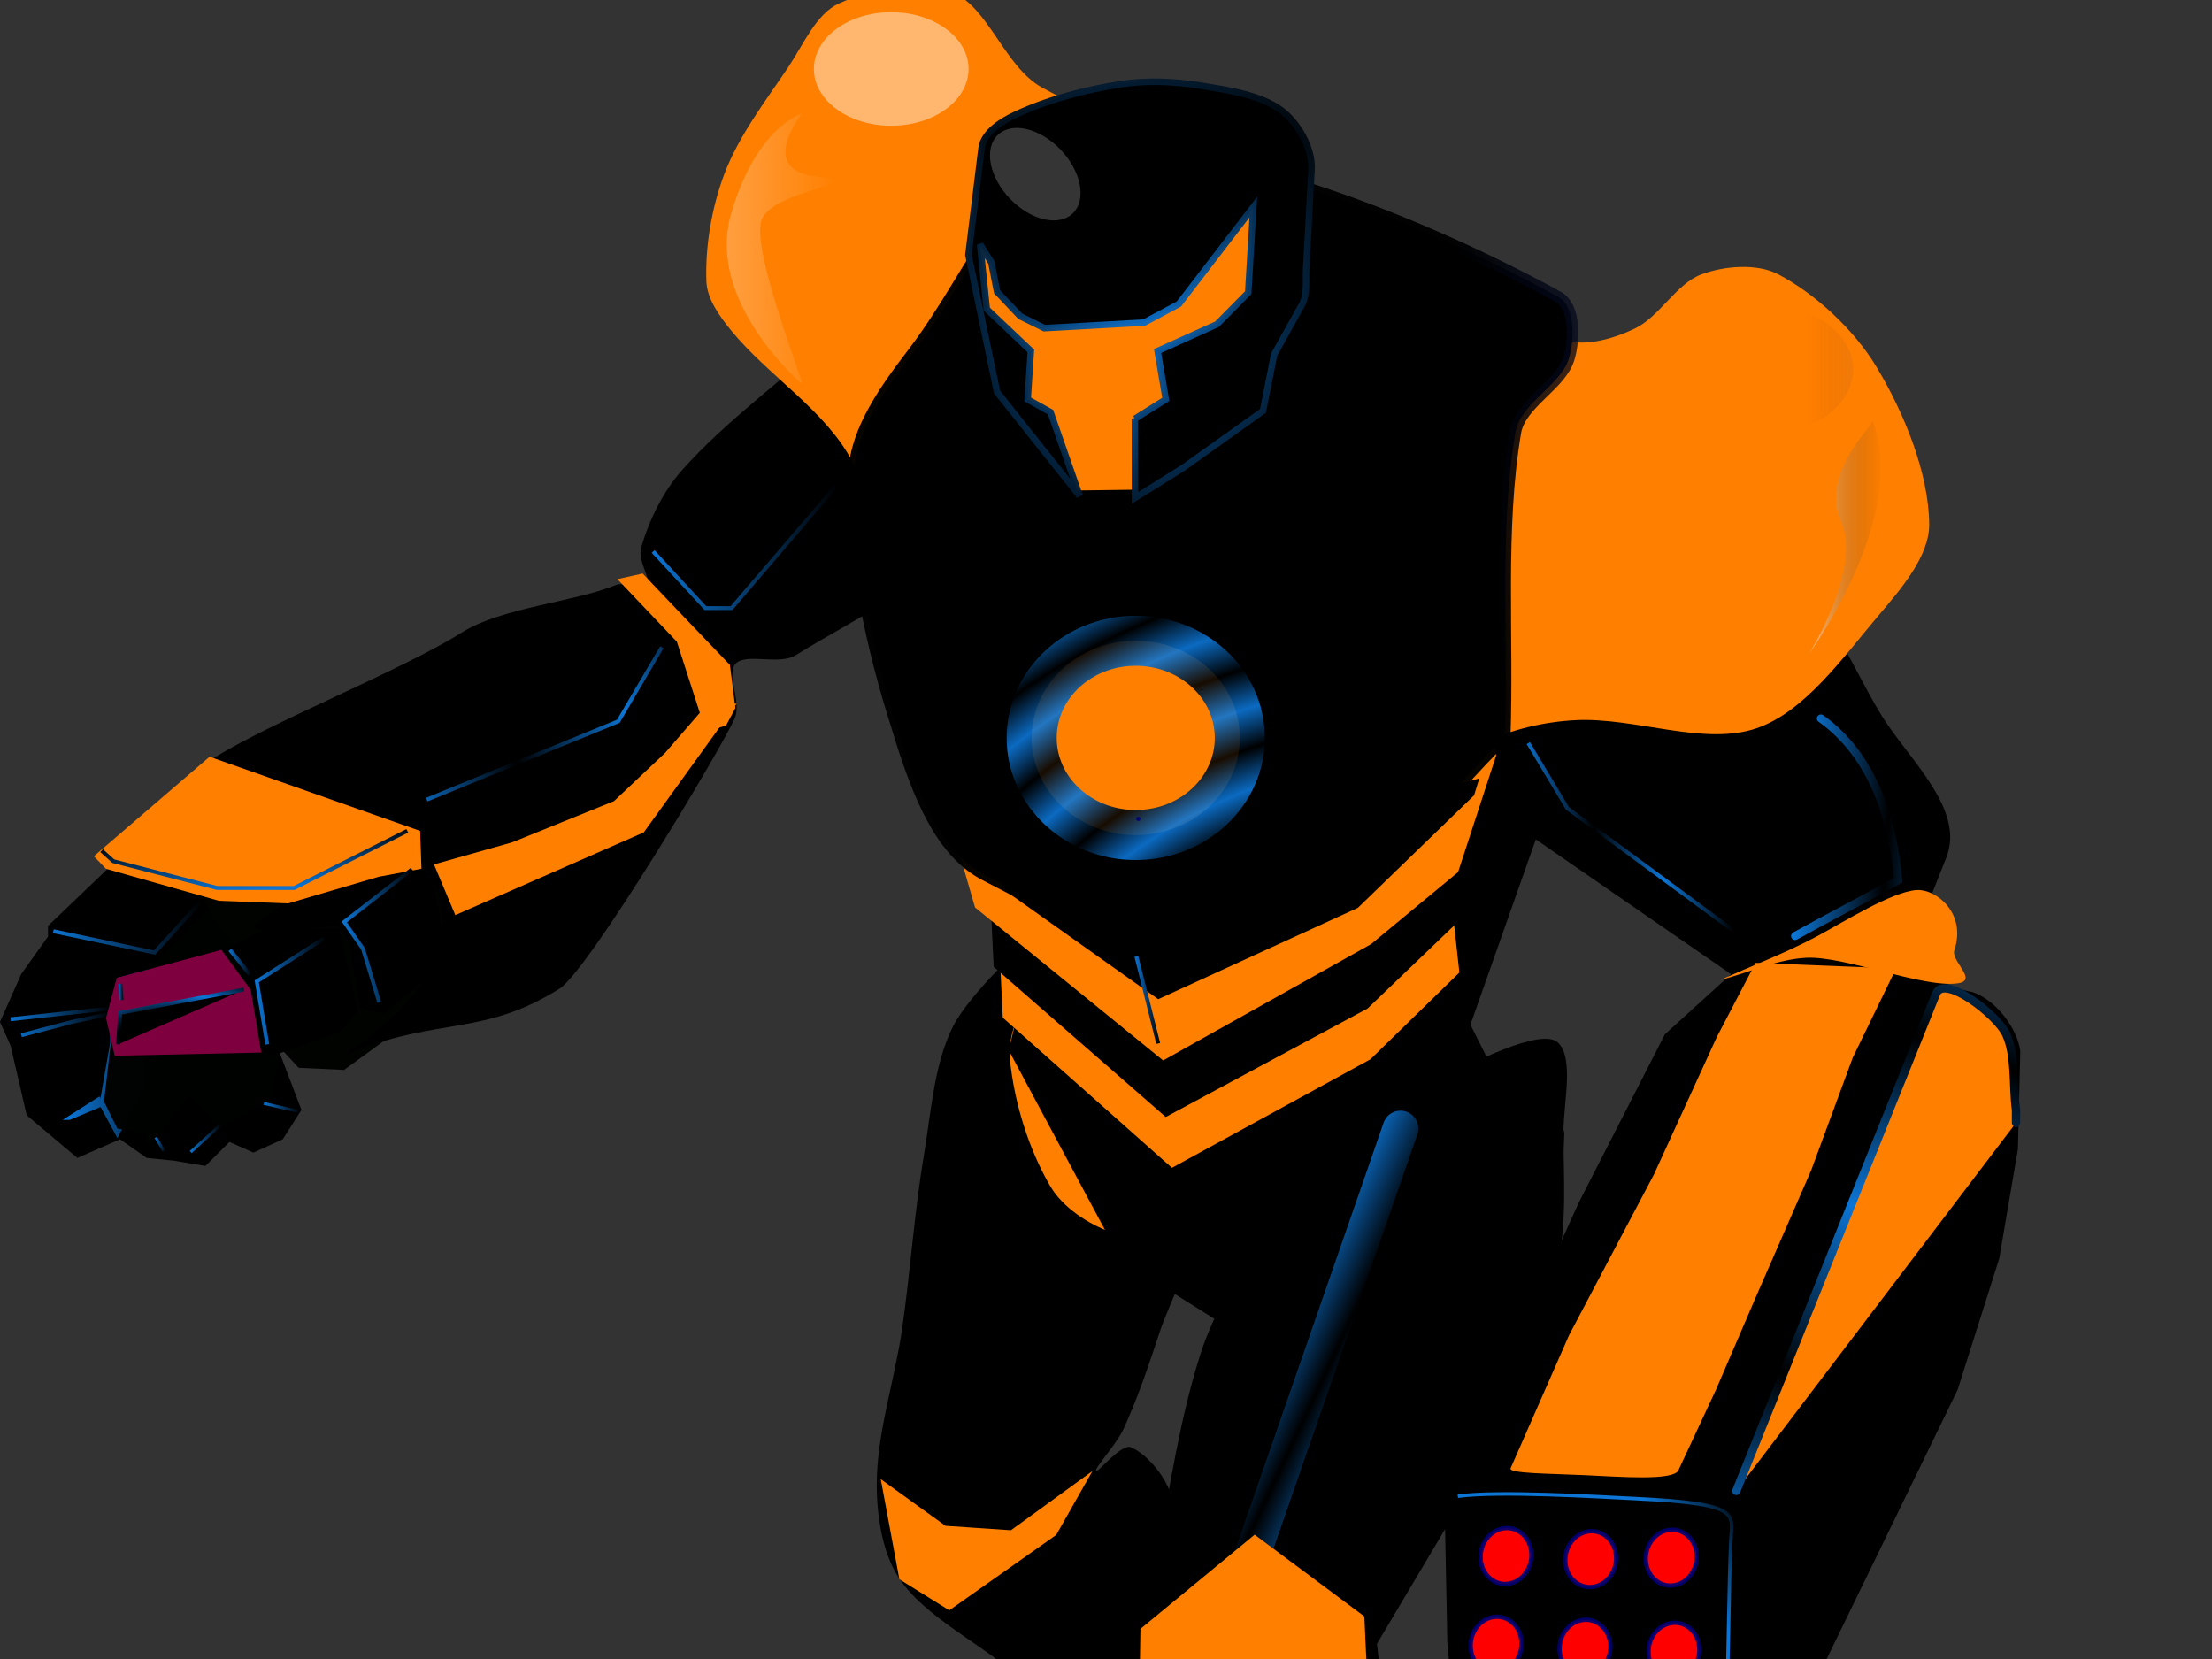
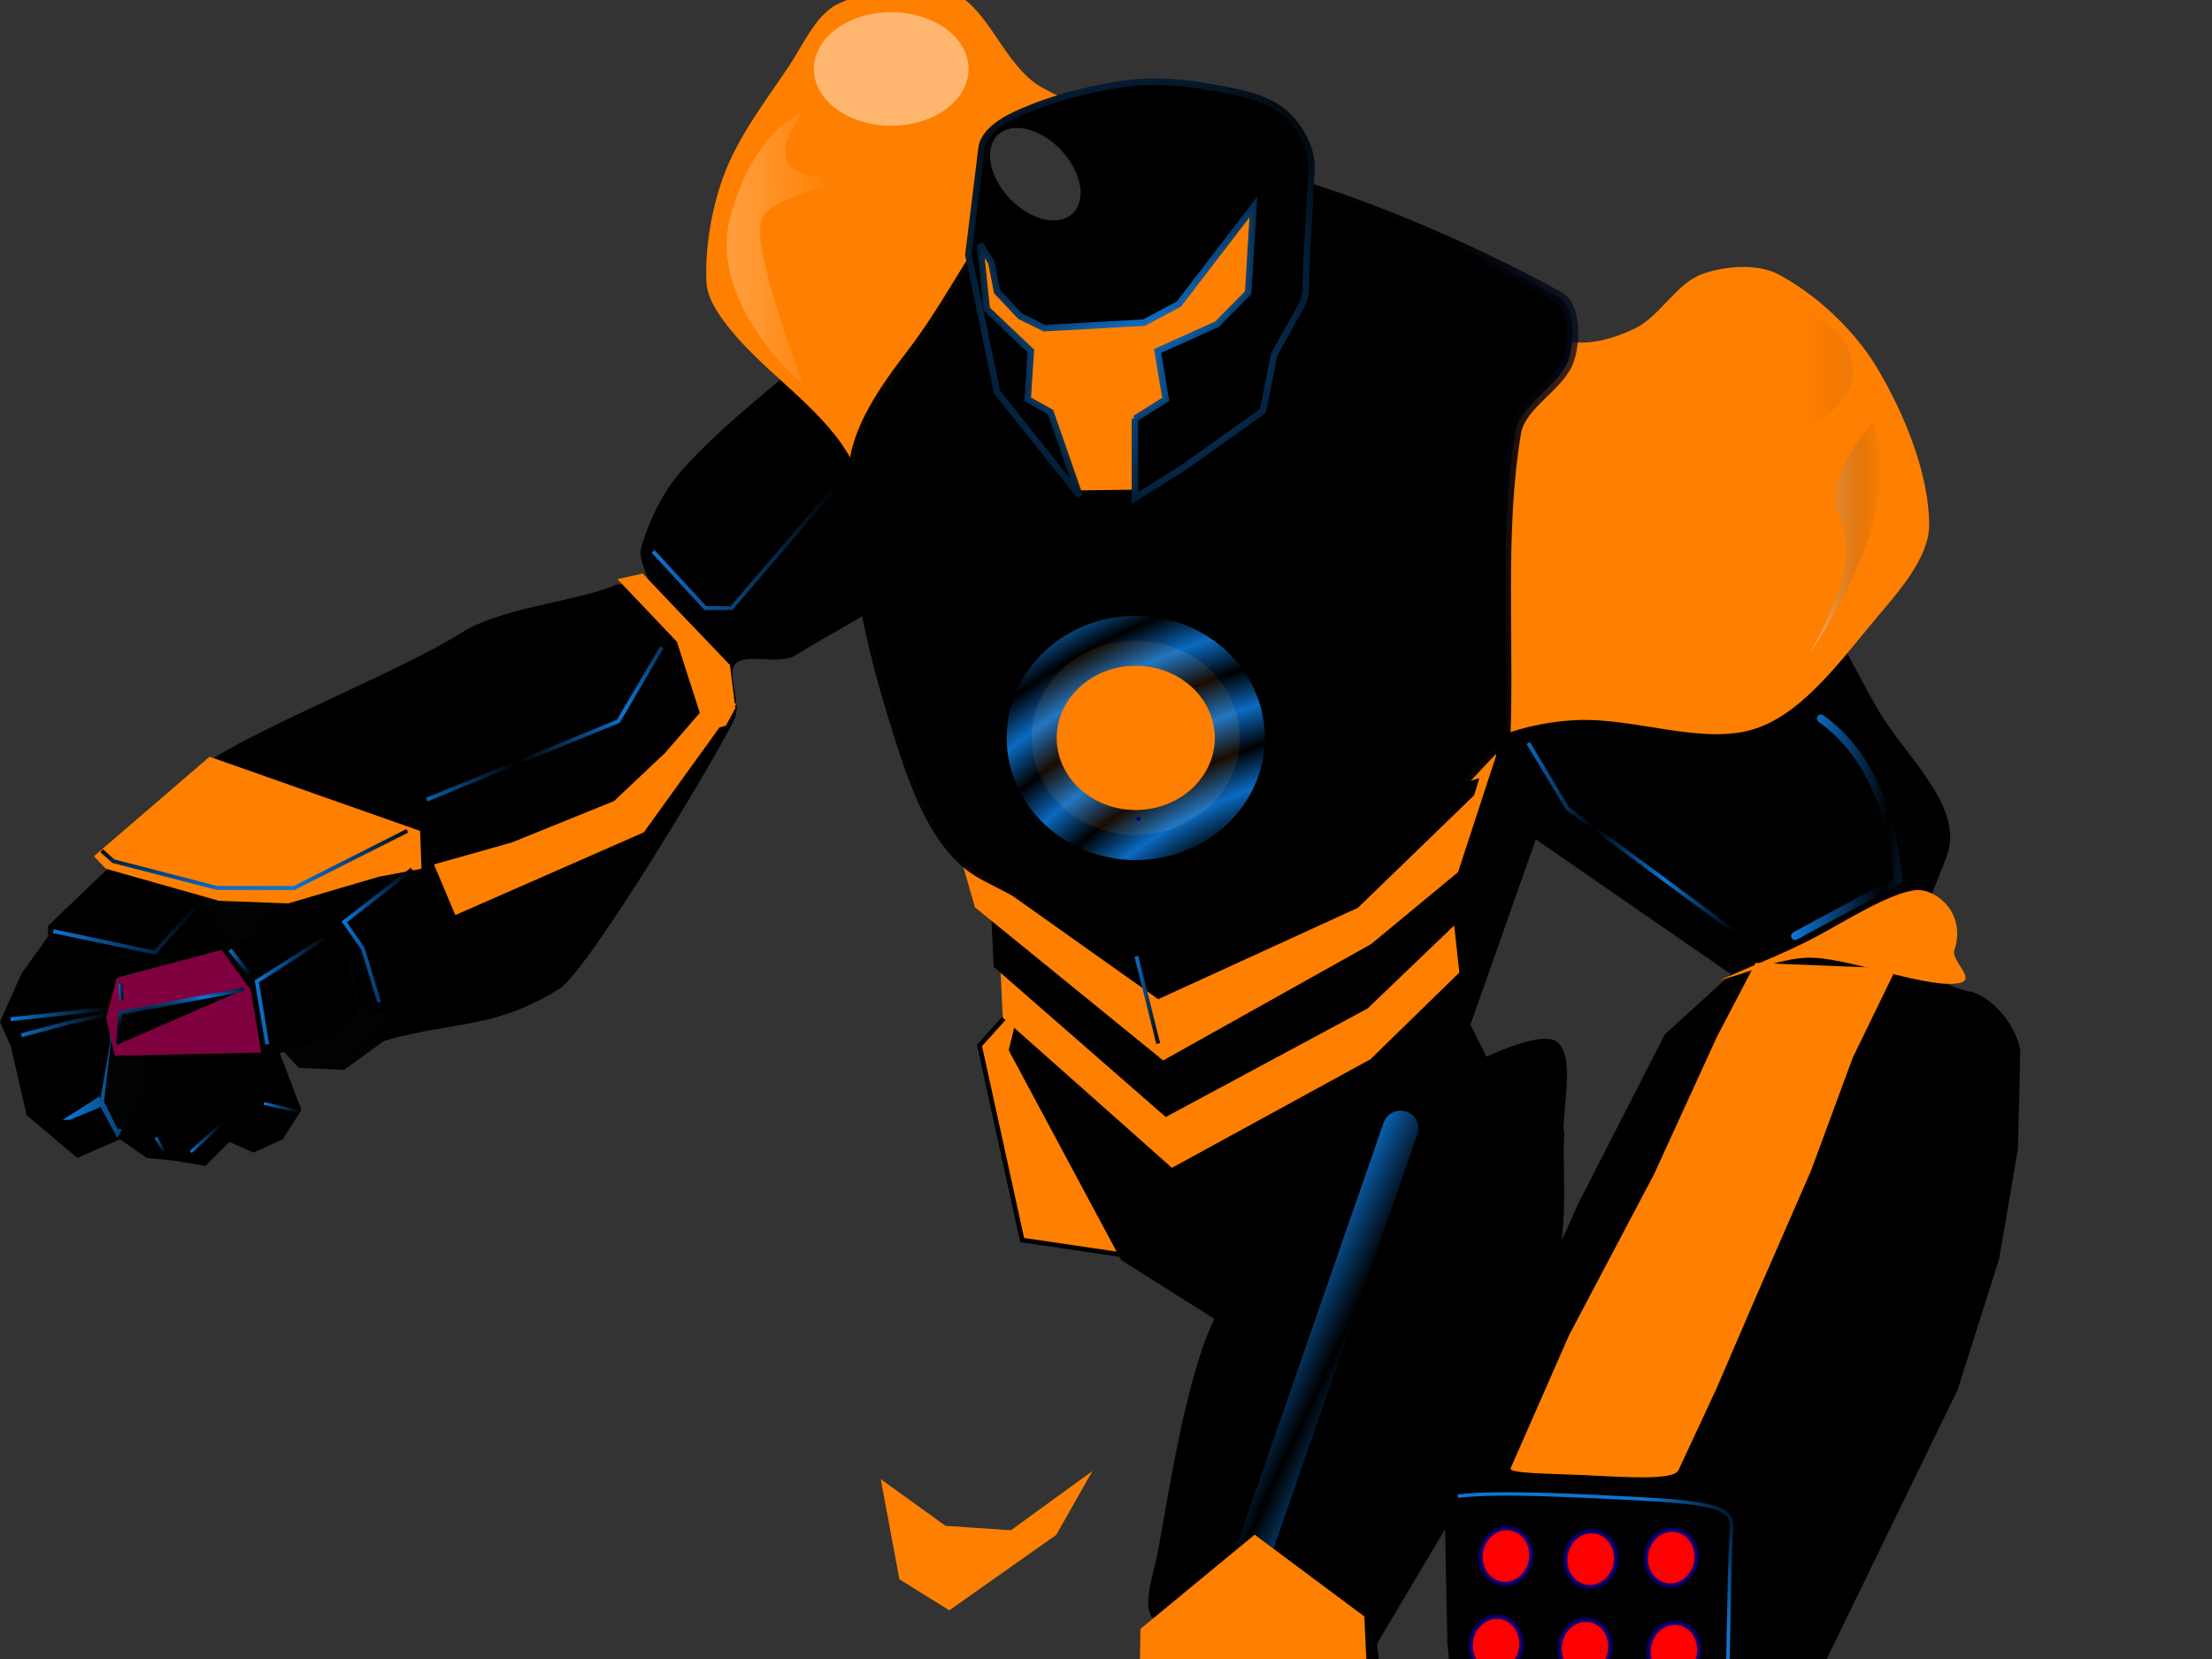
<svg xmlns="http://www.w3.org/2000/svg" xmlns:xlink="http://www.w3.org/1999/xlink" width="640" height="480">
  <rect width="100%" height="100%" fill="#333333" stroke="none" />
  <defs>
    <linearGradient id="linearGradient809">
      <stop offset="0" id="stop810" stop-opacity="0" stop-color="#0c257f" />
      <stop offset="1" id="stop811" stop-opacity="0.969" stop-color="#000000" />
    </linearGradient>
    <linearGradient id="linearGradient791">
      <stop offset="0" id="stop792" stop-opacity="0.98" stop-color="#000200" />
      <stop offset="1" id="stop793" stop-color="#fd0505" />
    </linearGradient>
    <linearGradient id="linearGradient779">
      <stop offset="0" id="stop780" stop-opacity="0.98" stop-color="#fd0200" />
      <stop offset="1" id="stop781" stop-color="#0a0505" />
    </linearGradient>
    <linearGradient id="linearGradient755">
      <stop offset="0" id="stop756" stop-opacity="0.992" stop-color="#000000" />
      <stop offset="1" id="stop757" stop-opacity="0" stop-color="#ffffff" />
    </linearGradient>
    <linearGradient id="linearGradient922">
      <stop offset="0" id="stop923" stop-opacity="0.541" stop-color="#a70002" />
      <stop offset="1" id="stop924" stop-opacity="0.2" stop-color="#f50000" />
    </linearGradient>
    <linearGradient id="linearGradient918">
      <stop offset="0" id="stop919" stop-opacity="0.498" stop-color="#fdfd02" />
      <stop offset="1" id="stop920" stop-opacity="0.922" stop-color="#f59f00" />
    </linearGradient>
    <linearGradient id="linearGradient911">
      <stop offset="0" id="stop912" stop-opacity="0.208" stop-color="#fdfdff" />
      <stop offset="1" id="stop913" stop-opacity="0.059" stop-color="#000000" />
    </linearGradient>
    <linearGradient id="linearGradient907">
      <stop offset="0" id="stop908" stop-opacity="0.259" stop-color="#fff7f5" />
      <stop offset="1" id="stop909" stop-opacity="0" stop-color="#ffffff" />
    </linearGradient>
    <linearGradient id="linearGradient897">
      <stop offset="0" id="stop898" stop-opacity="0.478" stop-color="#ffffff" />
      <stop offset="1" id="stop899" stop-opacity="0" stop-color="#050000" />
    </linearGradient>
    <linearGradient id="linearGradient893">
      <stop offset="0" id="stop894" stop-opacity="0" stop-color="#450000" />
      <stop offset="1" id="stop895" stop-opacity="0.404" stop-color="#ffffff" />
    </linearGradient>
    <linearGradient id="linearGradient889">
      <stop offset="0" id="stop890" stop-color="#26c5d5" />
      <stop offset="1" id="stop891" stop-color="#fffdfa" />
    </linearGradient>
    <linearGradient id="linearGradient886">
      <stop offset="0" id="stop887" stop-opacity="0.98" stop-color="#550200" />
      <stop offset="1" id="stop888" stop-color="#0a0502" />
    </linearGradient>
    <linearGradient id="linearGradient1582">
      <stop offset="0" id="stop1583" stop-opacity="0.98" stop-color="#550200" />
      <stop offset="1" id="stop1584" stop-color="#0a0502" />
    </linearGradient>
    <linearGradient id="linearGradient687">
      <stop offset="0" id="stop688" stop-opacity="0.98" stop-color="#fd0200" />
      <stop offset="1" id="stop689" stop-color="#0a0502" />
    </linearGradient>
    <linearGradient id="linearGradient678">
      <stop offset="0" id="stop679" stop-color="#0c75d5" />
      <stop offset="1" id="stop680" stop-color="#000000" />
    </linearGradient>
    <linearGradient id="linearGradient667">
      <stop offset="0" id="stop668" stop-opacity="0.718" stop-color="#0c0a6f" />
      <stop offset="1" id="stop669" stop-opacity="0.51" stop-color="#0d15b7" />
    </linearGradient>
    <linearGradient id="linearGradient662">
      <stop offset="0" id="stop663" stop-color="#fafdfd" />
      <stop offset="1" id="stop664" stop-color="#e70500" />
    </linearGradient>
    <linearGradient id="linearGradient658">
      <stop offset="0" id="stop659" stop-color="#0cc5d5" />
      <stop offset="1" id="stop660" stop-color="#0d05a2" />
    </linearGradient>
    <linearGradient id="linearGradient646">
      <stop offset="0" id="stop647" stop-color="#f50000" />
      <stop offset="1" id="stop648" stop-color="#0d0502" />
    </linearGradient>
    <linearGradient id="linearGradient640">
      <stop offset="0" id="stop641" stop-color="#000" />
      <stop offset="1" id="stop642" stop-color="#fff" />
    </linearGradient>
    <linearGradient xlink:href="#linearGradient678" id="linearGradient643" x1="461.059" y1="304.195" x2="390.593" y2="307.856" spreadMethod="reflect" gradientTransform="matrix(0.868,0,0,0.832,-6.628,-15.344)" gradientUnits="userSpaceOnUse" />
    <radialGradient xlink:href="#linearGradient646" id="radialGradient644" cx="451.173" cy="557.773" r="45.406" fx="451.173" fy="557.773" spreadMethod="reflect" gradientTransform="matrix(0.818,0,0,0.883,-6.628,-15.344)" gradientUnits="userSpaceOnUse" />
    <linearGradient xlink:href="#linearGradient646" id="linearGradient645" x1="372.886" y1="148.176" x2="394.355" y2="146.559" spreadMethod="reflect" gradientTransform="matrix(0.848,0,0,0.852,-6.628,-15.344)" gradientUnits="userSpaceOnUse" />
    <linearGradient xlink:href="#linearGradient678" id="linearGradient649" x1="-0.062" y1="0.639" x2="1.682" y2="0.374" spreadMethod="pad" />
    <linearGradient xlink:href="#linearGradient646" id="linearGradient650" x1="602.94" y1="358.577" x2="577.934" y2="343.179" spreadMethod="reflect" gradientTransform="matrix(0.736,0,0,0.982,-6.628,-15.344)" gradientUnits="userSpaceOnUse" />
    <linearGradient xlink:href="#linearGradient646" id="linearGradient651" x1="411.26" y1="562.196" x2="388.883" y2="548.88" spreadMethod="reflect" gradientTransform="matrix(1.374,0,0,0.526,-6.628,-15.344)" gradientUnits="userSpaceOnUse" />
    <linearGradient xlink:href="#linearGradient646" id="linearGradient652" gradientTransform="matrix(1.017,0,0,0.711,-6.628,-15.344)" x1="130.02" y1="351.05" x2="216.218" y2="351.05" gradientUnits="userSpaceOnUse" />
    <linearGradient xlink:href="#linearGradient646" id="linearGradient653" gradientTransform="matrix(0.735,0,0,0.983,-6.628,-15.344)" x1="251.923" y1="207.723" x2="298.354" y2="207.723" gradientUnits="userSpaceOnUse" />
    <linearGradient xlink:href="#linearGradient646" id="linearGradient654" x1="615.69" y1="604.178" x2="580.948" y2="600.752" spreadMethod="reflect" gradientTransform="matrix(0.731,0,0,0.988,-6.628,-15.344)" gradientUnits="userSpaceOnUse" />
    <linearGradient xlink:href="#linearGradient678" id="linearGradient655" x1="778.66" y1="276.229" x2="709.899" y2="280.341" spreadMethod="reflect" gradientTransform="matrix(0.803,0,0,0.9,-6.628,-15.344)" gradientUnits="userSpaceOnUse" />
    <linearGradient xlink:href="#linearGradient646" id="linearGradient656" x1="442.805" y1="505.113" x2="376.433" y2="435.793" spreadMethod="reflect" gradientTransform="matrix(0.998,0,0,0.724,-6.628,-15.344)" gradientUnits="userSpaceOnUse" />
    <linearGradient xlink:href="#linearGradient687" id="linearGradient657" x1="593.098" y1="830.311" x2="559.1" y2="831.015" spreadMethod="reflect" gradientTransform="matrix(0.726,0,0,0.995,-6.628,-15.344)" gradientUnits="userSpaceOnUse" />
    <radialGradient xlink:href="#linearGradient646" id="radialGradient658" cx="278.738" cy="668.77" r="29.226" fx="278.738" fy="668.77" spreadMethod="reflect" gradientTransform="matrix(1.048,0,0,0.689,-6.628,-15.344)" gradientUnits="userSpaceOnUse" />
    <radialGradient xlink:href="#linearGradient678" id="radialGradient659" cx="434.664" cy="107.653" r="85.421" fx="434.664" fy="107.653" gradientTransform="matrix(0.773,0,0,0.934,-6.628,-15.344)" gradientUnits="userSpaceOnUse" />
    <linearGradient xlink:href="#linearGradient678" id="linearGradient661" x1="967.876" y1="211.801" x2="926.604" y2="206.2" gradientTransform="matrix(0.597,0,0,1.211,-6.628,-15.344)" spreadMethod="reflect" gradientUnits="userSpaceOnUse" />
    <linearGradient xlink:href="#linearGradient678" id="linearGradient666" x1="295.553" y1="511.725" x2="299.597" y2="448.82" spreadMethod="reflect" gradientTransform="matrix(1.11,0,0,0.651,-6.628,-15.344)" gradientUnits="userSpaceOnUse" />
    <radialGradient xlink:href="#linearGradient687" id="radialGradient670" cx="374.115" cy="186.296" r="99.433" fx="374.115" fy="186.296" gradientTransform="matrix(1.025,0,0,0.705,-6.628,-15.344)" spreadMethod="reflect" gradientUnits="userSpaceOnUse" />
    <linearGradient xlink:href="#linearGradient678" id="linearGradient673" x1="586.329" y1="414.88" x2="675.848" y2="414.879" spreadMethod="reflect" gradientTransform="matrix(0.507,0,0,1.425,-6.628,-15.344)" gradientUnits="userSpaceOnUse" />
    <linearGradient xlink:href="#linearGradient678" id="linearGradient675" x1="551.207" y1="384.622" x2="521.624" y2="365.814" spreadMethod="reflect" gradientTransform="matrix(0.705,0,0,1.025,-6.628,-15.344)" gradientUnits="userSpaceOnUse" />
    <linearGradient xlink:href="#linearGradient678" id="linearGradient677" x1="1033.061" y1="350.219" x2="599.939" y2="294.88" spreadMethod="reflect" gradientTransform="matrix(0.498,0,0,1.452,-6.628,-15.344)" gradientUnits="userSpaceOnUse" />
    <linearGradient xlink:href="#linearGradient678" id="linearGradient681" x1="1175.042" y1="358.422" x2="949.465" y2="315.746" spreadMethod="reflect" gradientTransform="matrix(0.579,0,0,1.247,-6.628,-15.344)" gradientUnits="userSpaceOnUse" />
    <linearGradient xlink:href="#linearGradient678" id="linearGradient683" x1="620.889" y1="537.806" x2="643.831" y2="521.7" gradientTransform="matrix(0.809,0,0,0.893,-6.628,-15.344)" gradientUnits="userSpaceOnUse" />
    <linearGradient xlink:href="#linearGradient809" id="linearGradient684" x1="731.47" y1="222.358" x2="549.416" y2="244.432" gradientTransform="matrix(0.803,0,0,0.9,-6.628,-15.344)" gradientUnits="userSpaceOnUse" />
    <linearGradient xlink:href="#linearGradient678" id="linearGradient685" x1="446.177" y1="339.879" x2="310.282" y2="209.739" spreadMethod="reflect" gradientTransform="matrix(0.868,0,0,0.833,-6.628,-15.344)" gradientUnits="userSpaceOnUse" />
    <linearGradient xlink:href="#linearGradient678" id="linearGradient686" x1="332.968" y1="70.426" x2="469.239" y2="93.94" spreadMethod="reflect" gradientTransform="matrix(0.773,0,0,0.934,-6.628,-15.344)" gradientUnits="userSpaceOnUse" />
    <linearGradient xlink:href="#linearGradient678" id="linearGradient711" x1="952.07" y1="343.083" x2="942.027" y2="390.558" spreadMethod="reflect" gradientTransform="matrix(0.638,0,0,1.132,-6.628,-15.344)" gradientUnits="userSpaceOnUse" />
    <radialGradient xlink:href="#linearGradient678" id="radialGradient712" cx="68.858" cy="551.713" r="32.187" fx="68.858" fy="551.713" gradientTransform="scale(0.887,1.127)" gradientUnits="userSpaceOnUse" />
    <radialGradient xlink:href="#linearGradient678" id="radialGradient713" cx="58.447" cy="365.7" r="78.994" fx="58.447" fy="365.7" spreadMethod="reflect" gradientTransform="matrix(0.854,0,0,0.846,-6.628,-15.344)" gradientUnits="userSpaceOnUse" />
    <linearGradient xlink:href="#linearGradient893" id="linearGradient884" x1="629.632" y1="210.552" x2="682.939" y2="210.552" gradientTransform="scale(0.83,1.205)" gradientUnits="userSpaceOnUse" />
    <linearGradient xlink:href="#linearGradient897" id="linearGradient885" x1="629.632" y1="210.552" x2="682.939" y2="210.552" spreadMethod="pad" gradientTransform="scale(0.83,1.205)" gradientUnits="userSpaceOnUse" />
    <linearGradient xlink:href="#linearGradient897" id="linearGradient902" gradientTransform="matrix(0.472,0,0,1.532,-6.628,-15.344)" x1="1123.898" y1="111.482" x2="1167.82" y2="111.482" gradientUnits="userSpaceOnUse" />
    <linearGradient xlink:href="#linearGradient907" id="linearGradient904" x1="401.922" y1="36.045" x2="460.343" y2="36.045" gradientTransform="matrix(0.54,0,0,1.339,-6.628,-15.344)" gradientUnits="userSpaceOnUse" />
    <linearGradient xlink:href="#linearGradient911" id="linearGradient906" x1="391.791" y1="123.451" x2="443.695" y2="123.451" gradientTransform="scale(0.969,1.032)" gradientUnits="userSpaceOnUse" />
    <linearGradient xlink:href="#linearGradient678" id="linearGradient915" x1="26.601" y1="408.36" x2="101.225" y2="408.36" gradientTransform="matrix(1.27,0,0,0.569,-6.628,-15.344)" gradientUnits="userSpaceOnUse" />
    <linearGradient xlink:href="#linearGradient678" id="linearGradient916" x1="507.762" y1="837.183" x2="442.121" y2="834.641" gradientTransform="matrix(0.791,0,0,0.914,-6.628,-15.344)" gradientUnits="userSpaceOnUse" />
    <linearGradient xlink:href="#linearGradient678" id="linearGradient927" x1="81.481" y1="341.004" x2="125.963" y2="341.004" gradientTransform="matrix(0.868,0,0,0.833,-6.628,-15.344)" gradientUnits="userSpaceOnUse" />
    <linearGradient xlink:href="#linearGradient678" id="linearGradient748" x1="82.38" y1="356.591" x2="140.435" y2="356.591" gradientTransform="matrix(0.97,0,0,0.744,-6.628,-15.344)" gradientUnits="userSpaceOnUse" />
    <linearGradient xlink:href="#linearGradient678" id="linearGradient749" x1="37.228" y1="284.743" x2="87.059" y2="284.743" gradientTransform="matrix(0.703,0,0,1.028,-6.628,-15.344)" gradientUnits="userSpaceOnUse" />
    <linearGradient xlink:href="#linearGradient678" id="linearGradient751" x1="36.256" y1="413.324" x2="79.887" y2="413.324" gradientTransform="matrix(1.029,0,0,0.702,-6.628,-15.344)" gradientUnits="userSpaceOnUse" />
    <linearGradient xlink:href="#linearGradient678" id="linearGradient753" x1="117.362" y1="271.417" x2="147.492" y2="271.417" gradientTransform="matrix(0.685,0,0,1.055,-6.628,-15.344)" gradientUnits="userSpaceOnUse" />
    <linearGradient xlink:href="#linearGradient678" id="linearGradient754" x1="93.548" y1="311.256" x2="102.307" y2="311.256" gradientTransform="matrix(0.776,0,0,0.931,-6.628,-15.344)" gradientUnits="userSpaceOnUse" />
    <linearGradient xlink:href="#linearGradient678" id="linearGradient761" x1="543.292" y1="914.635" x2="488.834" y2="917.007" spreadMethod="reflect" gradientTransform="matrix(0.895,0,0,0.807,-6.628,-15.344)" gradientUnits="userSpaceOnUse" />
    <linearGradient xlink:href="#linearGradient678" id="linearGradient764" x1="405.44" y1="887.744" x2="391.12" y2="808.424" spreadMethod="reflect" gradientTransform="matrix(0.895,0,0,0.807,-6.628,-15.344)" gradientUnits="userSpaceOnUse" />
    <linearGradient xlink:href="#linearGradient678" id="linearGradient765" x1="476.542" y1="817.402" x2="474.125" y2="858.106" spreadMethod="reflect" gradientTransform="matrix(0.791,0,0,0.914,-6.628,-15.344)" gradientUnits="userSpaceOnUse" />
    <linearGradient xlink:href="#linearGradient646" id="linearGradient767" x1="1083.205" y1="289.795" x2="1030.804" y2="309.251" spreadMethod="reflect" gradientTransform="matrix(0.416,0,0,1.738,-6.628,-15.344)" gradientUnits="userSpaceOnUse" />
    <linearGradient xlink:href="#linearGradient687" id="linearGradient771" x1="301.08" y1="777.802" x2="345.099" y2="777.802" gradientTransform="matrix(1.179,0,0,0.613,-6.628,-15.344)" gradientUnits="userSpaceOnUse" />
    <radialGradient xlink:href="#linearGradient779" id="radialGradient776" cx="153.481" cy="632.994" r="11.254" fx="153.481" fy="632.994" spreadMethod="reflect" gradientTransform="scale(0.966,1.036)" gradientUnits="userSpaceOnUse" />
    <radialGradient xlink:href="#linearGradient779" id="radialGradient777" cx="158.766" cy="578.669" r="11.433" fx="158.766" fy="578.669" gradientTransform="scale(0.957,1.045)" spreadMethod="reflect" gradientUnits="userSpaceOnUse" />
    <radialGradient xlink:href="#linearGradient779" id="radialGradient778" cx="155.251" cy="629.263" r="11.433" fx="155.251" fy="629.263" gradientTransform="scale(0.957,1.045)" spreadMethod="reflect" gradientUnits="userSpaceOnUse" />
    <linearGradient xlink:href="#linearGradient791" id="linearGradient790" x1="807.405" y1="307.165" x2="932.611" y2="326.201" spreadMethod="reflect" gradientTransform="matrix(0.425,0,0,1.701,-6.628,-15.344)" gradientUnits="userSpaceOnUse" />
    <linearGradient xlink:href="#linearGradient678" id="linearGradient795" x1="1497.937" y1="243.646" x2="1526.035" y2="242.91" spreadMethod="reflect" gradientTransform="matrix(0.289,0,0,2.503,-6.628,-15.344)" gradientUnits="userSpaceOnUse" />
    <radialGradient xlink:href="#linearGradient791" id="radialGradient796" cx="551.433" cy="872.973" r="44.191" fx="551.433" fy="872.973" spreadMethod="reflect" gradientTransform="scale(0.989,1.011)" gradientUnits="userSpaceOnUse" />
    <linearGradient xlink:href="#linearGradient678" id="linearGradient797" x1="1573.592" y1="239.41" x2="1151.866" y2="242.203" spreadMethod="reflect" gradientTransform="matrix(0.289,0,0,2.503,-6.628,-15.344)" gradientUnits="userSpaceOnUse" />
    <linearGradient xlink:href="#linearGradient678" id="linearGradient799" x1="995.878" y1="325.239" x2="820.005" y2="292.141" spreadMethod="reflect" gradientTransform="matrix(0.536,0,0,1.349,-6.628,-15.344)" gradientUnits="userSpaceOnUse" />
    <linearGradient xlink:href="#linearGradient678" id="linearGradient800" x1="904.193" y1="257.395" x2="920.666" y2="276.919" spreadMethod="reflect" gradientTransform="matrix(0.536,0,0,1.349,-6.628,-15.344)" gradientUnits="userSpaceOnUse" />
    <linearGradient xlink:href="#linearGradient678" id="linearGradient802" x1="5.883" y1="662.531" x2="24.855" y2="662.531" gradientTransform="matrix(1.561,0,0,0.463,-6.628,-15.344)" gradientUnits="userSpaceOnUse" />
    <linearGradient xlink:href="#linearGradient678" id="linearGradient805" x1="195.827" y1="409.838" x2="287.519" y2="403.596" spreadMethod="reflect" gradientTransform="matrix(1.07,0,0,0.675,-6.628,-15.344)" gradientUnits="userSpaceOnUse" />
    <radialGradient xlink:href="#linearGradient678" id="radialGradient806" cx="402.691" cy="362.145" r="11.427" fx="402.691" fy="362.145" spreadMethod="reflect" gradientTransform="scale(1.026,0.974)" gradientUnits="userSpaceOnUse" />
    <radialGradient xlink:href="#linearGradient791" id="radialGradient807" cx="490.637" cy="387.391" r="32.94" fx="490.637" fy="387.391" spreadMethod="reflect" gradientTransform="scale(1.026,0.974)" gradientUnits="userSpaceOnUse" />
    <linearGradient xlink:href="#linearGradient678" id="linearGradient813" x1="15.121" y1="543.99" x2="45.64" y2="543.99" gradientTransform="matrix(1.424,0,0,0.507,-6.628,-15.344)" gradientUnits="userSpaceOnUse" />
    <linearGradient xlink:href="#linearGradient678" id="linearGradient821" x1="37.228" y1="284.743" x2="87.06" y2="284.743" gradientTransform="matrix(0.703,0,0,1.028,-6.628,-15.344)" gradientUnits="userSpaceOnUse" />
    <linearGradient xlink:href="#linearGradient678" id="linearGradient822" x1="52.385" y1="728.992" x2="59.29" y2="728.992" gradientTransform="matrix(1.576,0,0,0.458,-6.628,-15.344)" gradientUnits="userSpaceOnUse" />
    <linearGradient xlink:href="#linearGradient678" id="linearGradient823" x1="69.163" y1="418.265" x2="79.687" y2="418.265" gradientTransform="matrix(0.887,0,0,0.814,-6.628,-15.344)" gradientUnits="userSpaceOnUse" />
    <linearGradient xlink:href="#linearGradient678" id="linearGradient824" x1="73.611" y1="331.81" x2="78.154" y2="331.81" gradientTransform="matrix(0.697,0,0,1.037,-6.628,-15.344)" gradientUnits="userSpaceOnUse" />
    <linearGradient xlink:href="#linearGradient678" id="linearGradient825" x1="97.844" y1="173.254" x2="101.193" y2="173.254" gradientTransform="matrix(0.418,0,0,1.728,-6.628,-15.344)" gradientUnits="userSpaceOnUse" />
    <linearGradient xlink:href="#linearGradient678" id="linearGradient826" x1="58.428" y1="718.168" x2="45.542" y2="680.094" spreadMethod="reflect" gradientTransform="matrix(1.917,0,0,0.377,-6.628,-15.344)" gradientUnits="userSpaceOnUse" />
    <radialGradient xlink:href="#linearGradient678" id="radialGradient831" cx="43.314" cy="551.608" r="10.643" fx="43.314" fy="551.608" spreadMethod="reflect" gradientTransform="matrix(1.265,0,0,0.571,-6.628,-15.344)" gradientUnits="userSpaceOnUse" />
    <linearGradient xlink:href="#linearGradient678" id="linearGradient835" x1="172.138" y1="226.392" x2="205.748" y2="226.392" gradientTransform="matrix(0.614,0,0,1.177,-6.628,-15.344)" gradientUnits="userSpaceOnUse" />
    <linearGradient xlink:href="#linearGradient678" id="linearGradient837" x1="187.299" y1="345.809" x2="154.307" y2="358.527" spreadMethod="reflect" gradientTransform="matrix(1.051,0,0,0.687,-6.628,-15.344)" gradientUnits="userSpaceOnUse" />
    <linearGradient xlink:href="#linearGradient678" id="linearGradient839" x1="188.299" y1="222.929" x2="240.398" y2="222.929" gradientTransform="matrix(1.036,0,0,0.697,-6.628,-15.344)" gradientUnits="userSpaceOnUse" />
    <linearGradient xlink:href="#linearGradient678" id="linearGradient841" x1="744.126" y1="181.599" x2="760.482" y2="181.599" gradientTransform="matrix(0.45,0,0,1.605,-6.628,-15.344)" spreadMethod="reflect" gradientUnits="userSpaceOnUse" />
    <linearGradient xlink:href="#linearGradient678" id="linearGradient843" x1="506.841" y1="327.087" x2="527.879" y2="325.335" spreadMethod="reflect" gradientTransform="matrix(0.888,0,0,0.814,-6.628,-15.344)" gradientUnits="userSpaceOnUse" />
    <linearGradient xlink:href="#linearGradient678" id="linearGradient2375" spreadMethod="reflect" x1="299.915" y1="529.846" x2="303.925" y2="467.468" gradientTransform="matrix(1.101,0,0,0.656,-6.628,-15.344)" gradientUnits="userSpaceOnUse" />
    <radialGradient xlink:href="#linearGradient678" id="radialGradient2377" gradientUnits="userSpaceOnUse" gradientTransform="scale(0.887,1.127)" cx="68.858" cy="551.713" fx="68.858" fy="551.713" r="32.187" />
    <radialGradient xlink:href="#linearGradient678" id="radialGradient2379" gradientUnits="userSpaceOnUse" gradientTransform="scale(0.887,1.127)" cx="68.858" cy="551.713" fx="68.858" fy="551.713" r="32.187" />
    <radialGradient xlink:href="#linearGradient678" id="radialGradient2381" gradientUnits="userSpaceOnUse" gradientTransform="scale(0.887,1.127)" cx="68.858" cy="551.713" fx="68.858" fy="551.713" r="32.187" />
    <radialGradient xlink:href="#linearGradient678" id="radialGradient2383" gradientUnits="userSpaceOnUse" gradientTransform="scale(0.887,1.127)" cx="68.858" cy="551.713" fx="68.858" fy="551.713" r="32.187" />
    <radialGradient xlink:href="#linearGradient678" id="radialGradient2385" gradientUnits="userSpaceOnUse" gradientTransform="scale(0.887,1.127)" cx="68.858" cy="551.713" fx="68.858" fy="551.713" r="32.187" />
    <radialGradient xlink:href="#linearGradient678" id="radialGradient2387" gradientUnits="userSpaceOnUse" gradientTransform="scale(0.887,1.127)" cx="68.858" cy="551.713" fx="68.858" fy="551.713" r="32.187" />
    <radialGradient xlink:href="#linearGradient678" id="radialGradient2389" gradientUnits="userSpaceOnUse" gradientTransform="scale(0.887,1.127)" cx="68.858" cy="551.713" fx="68.858" fy="551.713" r="32.187" />
    <radialGradient xlink:href="#linearGradient678" id="radialGradient2391" gradientUnits="userSpaceOnUse" gradientTransform="scale(0.887,1.127)" cx="68.858" cy="551.713" fx="68.858" fy="551.713" r="32.187" />
    <radialGradient xlink:href="#linearGradient678" id="radialGradient2393" gradientUnits="userSpaceOnUse" gradientTransform="scale(0.887,1.127)" cx="68.858" cy="551.713" fx="68.858" fy="551.713" r="32.187" />
    <radialGradient xlink:href="#linearGradient779" id="radialGradient2395" gradientTransform="scale(0.957,1.045)" spreadMethod="reflect" cx="155.251" cy="629.263" fx="155.251" fy="629.263" r="11.433" gradientUnits="userSpaceOnUse" />
    <radialGradient xlink:href="#linearGradient779" id="radialGradient2397" gradientTransform="scale(0.957,1.045)" spreadMethod="reflect" cx="158.766" cy="578.669" fx="158.766" fy="578.669" r="11.433" gradientUnits="userSpaceOnUse" />
    <radialGradient xlink:href="#linearGradient779" id="radialGradient2399" spreadMethod="reflect" cx="153.481" cy="632.994" fx="153.481" fy="632.994" r="11.254" gradientTransform="scale(0.966,1.036)" gradientUnits="userSpaceOnUse" />
  </defs>
  <g>
    <title>Layer 1</title>
    <path d="m313.23,269.385l-29.831,33.09l12.342,56.302l30.725,4.543l26.344,-4.717l29.375,-8.287l25.582,-21.694l21.813,-21.598l-15.404,-22.146l-43.579,-27.156l-57.366,11.664z" id="path625" stroke-width="1.353" stroke="#000000" fill-rule="evenodd" fill="#ff7f00" />
    <path d="m420.356,674.174l-13.382,-64.234l-9.367,-70.924l0,-52.19l42.822,95.012l1.338,68.248l-21.411,24.088l0,0z" id="path766" stroke-width="0.85" stroke="#000000" fill-rule="evenodd" fill="#ff7f00" />
    <path d="m334.711,765.242l-1.338,43.358l16.058,22.482l29.44,-1.606l16.058,-24.087l2.676,-33.723l-28.102,-28.905l-24.088,1.606l-10.706,20.876l0,0z" id="path760" stroke-width="0.931" stroke="#000000" fill-rule="evenodd" fill="#000000" />
    <path d="m322.668,733.393l12.044,56.204l1.338,1.339l13.382,-32.117l25.426,-1.338l22.749,32.116l6.691,-53.528l-21.411,-40.146l-44.161,8.029l-16.058,29.44l0,0l0,0l0,0z" id="path759" stroke-width="4.356" stroke="url(#linearGradient765)" fill-rule="evenodd" fill="#ff7f00" />
    <path d="m30.1,247.814l50.938,-31.643l57.112,38.589l-13.12,36.274l-25.469,18.523l-13.152,-0.605l-30.84,-33.353l-1.664,-8.143l-23.805,-19.642l0,0l0,0z" id="path739" stroke-width="1pt" fill-rule="evenodd" fill-opacity="0.985" fill="#000300" />
-     <path d="m295.819,287.617c2.815,1.625 -4.63,8.395 -3.599,18.967c1.212,12.421 5.47,26.056 11.667,36.632c3.551,6.061 10.975,11 17.579,13.279c6.662,2.299 20.225,-3.689 22.219,0.454c2.674,5.554 -5.108,19.214 -8.214,28.639c-3.107,9.427 -6.303,18.94 -10.426,27.918c-2.006,4.368 -8.351,11.174 -7.963,12.119c0.327,0.797 7.283,-8.005 10.106,-6.892c4.541,1.791 11.137,9.335 11.987,15.606c3.147,23.206 2.737,49.106 0.004,72.825c-1.108,9.616 -5.65,21.883 -11.526,27.182c-3.138,2.83 -10.739,-3.473 -15.516,-2.795c-3.019,0.428 -7.01,8.242 -7.872,6.111c-3.065,-7.577 -2.483,-23.506 -3.91,-35.234c-0.549,-4.512 0.858,-10.232 -2.018,-13.487c-10.234,-11.585 -28.038,-18.684 -37.312,-31.034c-5.612,-7.472 -7.348,-18.842 -7.347,-28.431c0.001,-14.936 5.194,-30.055 7.354,-45.145c2.398,-16.753 3.522,-33.712 6.322,-50.386c2.087,-12.421 2.905,-26.011 8.34,-36.899c4.499,-9.015 21.771,-25.905 21.461,-22.81l-1.338,13.382l0,0z" id="path616" stroke-width="1.592" fill-rule="evenodd" fill="#000000" />
    <path d="m317.323,510.267c-10.056,5.587 -16.885,34.424 -15.885,52.508c0.533,9.634 5.075,23.023 11.312,27.587c4.398,3.219 16.468,0.805 20.594,-4.238c12.808,-15.656 34.609,-44.075 30.207,-57.861c-3.997,-12.518 -66.959,-24.906 -55.402,-21.054l9.174,3.058l0,0z" id="path618" stroke-width="1.353" stroke="#000000" fill-rule="evenodd" fill="#bfbfbf" />
    <path d="m263.695,213.047l14.84,37.242l18.221,33.479l-4.908,20.094l32.509,60.672l18.696,11.843l21.906,13.699l25.26,-29.936l10.973,-22.545l21.485,-14.687l-0.676,-7.027l4.33,-0.221l5.805,-5.871l-6.696,-13.315l20.983,-59.476l20.716,-41.874l-203.444,17.925l0,0l0,0l0,0z" id="path612" stroke-width="1.592" fill-rule="evenodd" fill="#000000" />
    <path d="m420.238,220.432l-23.754,83.705l8.295,21.492l23.377,-17.344l-5.279,-11.689l14.328,-45.623l4.902,-11.311l-8.295,-10.934l-4.525,-16.213l-9.049,7.918l0,0z" id="path820" stroke-width="1pt" fill-rule="evenodd" fill-opacity="0.629" fill="#000000" />
    <path d="m419.721,258.511l2.521,22.872l-25.744,25.108l-57.425,31.396l-48.942,-43.449l-1.1,-23.009l130.69,-12.918l0,0l0,0z" id="path819" stroke-width="1pt" fill-rule="evenodd" fill="#ff7f00" />
    <path d="m419.301,243.807l2.564,22.872l-26.181,25.108l-58.4,31.396l-49.773,-43.449l-1.119,-23.009l132.909,-12.918l0,0l0,0z" id="path815" stroke-width="1pt" fill-rule="evenodd" fill="#000000" />
    <path d="m263.719,198.948l171.041,13.927l-12.895,39.462l-25.182,20.829l-60.153,33.658l-54.429,-44.281l-18.381,-63.594l0,0z" id="path818" stroke-width="1pt" fill-rule="evenodd" fill="#ff7f00" />
    <path d="m426.501,230.102l-33.624,32.558l-57.773,26.434l-44.872,-31.83l-6.537,-20.791l61.465,11.65l82.848,-22.923l-1.508,4.902l0,0l0,0z" id="path814" stroke-width="1pt" fill-rule="evenodd" fill="#000000" />
-     <path d="m317.315,682.54l6.691,-34.793l16.058,-100.365l-10.705,-44.161l-32.117,93.674l-1.338,61.557l21.411,24.088l0,0l0,0l0,0z" id="path768" stroke-width="0.85" stroke="#000000" fill-rule="evenodd" fill="#ff7f00" />
    <path d="m239.807,97.819c-14.128,12.702 -29.892,24.13 -42.385,38.105c-5.621,6.287 -9.739,14.847 -11.958,22.683c-1.053,3.72 3.483,9.986 2.14,11.984c-1.034,1.538 -6.468,-2.523 -9.269,-1.378c-12.39,5.064 -33.104,6.493 -44.793,13.831c-17.231,10.817 -54.017,25.413 -71.33,36.03c-7.303,4.478 55.498,25.084 58.498,28.947c27.556,34.498 -32.503,61.728 -17.951,56.029c24.481,-9.588 37.495,-4.421 59.117,-17.992c8.362,-5.249 46.807,-69.299 50.712,-78.263c2.017,-4.629 -2.545,-12.896 0.24,-15.77c3.114,-3.212 12.61,0.57 17.457,-2.486c16.649,-10.496 45.505,-23.465 47.031,-38.167c1.648,-15.871 -25.005,-35.703 -37.508,-53.554c0,0 0,0 0,0l0,0l0,0l0,0l0,0l0,0z" id="path614" stroke-width="1.627" fill-rule="evenodd" fill="#000000" />
    <path d="m364.749,360.421l38.386,-39.553l19.538,-10.89l20.717,-5.414l8.538,23.16l-1.705,39.063l-26.547,64.921l-25.978,43.747l23.078,198.061l15.556,-60.279l11.178,60.152l-38.632,73.841l-29.817,-61.938l-37.143,0.706l-23.412,38.333l8.095,25.5l-32.127,-68.441l3.464,-64.565l19.266,51.685l16.956,-196.566l1.443,-21.792l10.792,-51.947l18.355,-37.784l0,0l0,0l0,0l0,0l0,0l0,0l0,0l0,0l0,0l0,0l0,0l0,0l0,0z" id="path615" stroke-width="1.353" stroke="#000000" fill-rule="evenodd" fill="#000000" />
    <path d="m333.54,468.24c3.961,4.794 15.255,5.877 23.145,6.536c11.655,0.974 26.999,5.02 35.49,-1.634c17.227,-13.5 30.296,-37.922 41.661,-58.826c8.179,-15.045 13.396,-32.287 16.973,-49.022c2.594,-12.134 1.54,-25.06 1.543,-37.583c0.002,-8.674 3.112,-21.414 -1.526,-26.01c-4.759,-4.715 -25.926,6.354 -33.357,10.121c-21.114,12.72 -32.065,21.376 -50.598,43.513c-7.046,8.416 -16.092,25.65 -19.445,36.104c-5.906,18.415 -8.88,38.033 -12.344,57.192c-1.165,6.441 -4.783,15.688 -1.543,19.609l0,0l0,0l0,0z" id="path674" stroke-width="1.186" fill-rule="evenodd" fill="#000000" />
    <path d="m357.461,511.444l2.676,122.687l0,0" id="path770" stroke-width="12.963" stroke="url(#linearGradient795)" fill-rule="evenodd" fill="#ff7f00" />
    <path d="m429.575,190.907c4.73,17.181 -0.475,41.418 14.19,51.543l57.078,39.409l-19.141,17.398l-24.956,48.767l-38.801,86.127l0.818,41.111l4.006,44.015l32.066,1.578l46.603,3.141l12.491,-14.021l52.464,-107.852l12.05,-37.992l5.406,-31.691l0.683,-28.38c-0.75,-6.081 -6.702,-14.611 -13.81,-17.019c-6.54,-1.08 -9.613,-4.609 -20.777,-5.689l13.186,-33.245c5.532,-13.948 -10.787,-28.319 -18.659,-40.967c-9.185,-14.757 -18,-39.201 -32.51,-41.251c-23.788,-3.361 -54.923,16.679 -82.385,25.018c0,0 0,0 0,0c0,0 0,0 0,0c0,0 0,0 0,0c0,0 0,0 0,0c0,0 0,0 0,0c0,0 0,0 0,0c0,0 0,0 0,0l0,0z" id="path613" stroke-width="2.013" fill-rule="evenodd" fill="#000000" />
    <path d="m267.094,199.989c14.21,8.292 27.657,18.34 42.631,24.876c14.696,6.415 30.63,12.402 46.381,13.977c14.867,1.487 31.427,-0.191 45.472,-4.79c10.369,-3.396 17.768,-14.452 27.77,-19.196c8.049,-3.818 17.421,-6.017 26.382,-6.489c17.343,-0.913 37.232,7.595 52.531,2.333c13.924,-4.789 24.959,-20.453 35.14,-32.488c6.457,-7.633 14.84,-17.213 14.774,-26.514c-0.105,-14.737 -7.247,-32.283 -15.286,-45.6c-6.516,-10.795 -17.632,-21.075 -28.378,-26.735c-6.145,-3.237 -15.742,-2.435 -22.294,0.044c-7.29,2.757 -12.029,12.204 -19.234,15.664c-5.993,2.878 -14.133,5.3 -20.361,3.352c-12.797,-4.004 -24.617,-13.906 -36.714,-21.208c-9.213,-5.561 -17.445,-12.952 -27.214,-17.382c-28.365,-12.864 -60.321,-19.763 -87.185,-34.501c-10.838,-5.946 -15.458,-23.224 -25.92,-27.551c-9.139,-3.78 -23.637,-0.992 -32.885,3.231c-6.607,3.017 -10.299,11.971 -14.682,18.488c-6.64,9.872 -14.209,19.733 -18.387,30.678c-3.703,9.701 -5.635,21.159 -5.254,31.261c0.187,4.961 3.712,9.925 6.956,13.928c10.828,13.362 27.505,23.276 35.261,38.169c8.883,17.057 8.851,38.863 14.655,57.682c1.028,3.332 3.893,5.848 5.84,8.772c0,0 0,0 0,0c0,0 0,0 0,0l0,0z" id="path611" stroke-width="1.756" fill-rule="evenodd" fill="#ff7f00" />
    <path d="m526.842,207.878c15.152,10.759 20.806,29.586 22.389,46.8c-7.689,4.303 -22.163,11.834 -29.853,16.138" id="path882" stroke-linecap="round" stroke-width="2.328" stroke="url(#linearGradient661)" fill-rule="evenodd" fill="none" />
    <path d="m497.713,283.56c9.295,-4.201 18.88,-7.799 27.884,-12.603c7.65,-4.082 21.791,-13.028 29.013,-13.442c5.49,-0.315 14.424,6.599 10.857,17.376c-1.131,3.222 7.123,8.825 0.864,9.625c-9.858,1.389 -32.73,-7.976 -43.741,-7.405c-8.408,0.436 -16.584,4.299 -24.875,6.448c0,0 0,0 0,0l0,0l0,0l0,0z" id="path629" stroke-width="0.837" fill-rule="evenodd" fill="#ff7f00" />
    <path d="m435.379,213.326c1.029,-29.413 -1.671,-60.11 3.086,-88.24c1.415,-8.365 13.002,-13.529 15.43,-21.243c1.687,-5.358 1.979,-15.196 -3.086,-17.975c-37.625,-20.643 -96.238,-44.504 -133.254,-41.264c-25.219,2.207 -34.91,33.35 -53.451,57.605c-7.69,10.06 -16.45,22.119 -16.973,34.315c-1.02,23.753 5.364,51.784 12.344,73.533c6.363,21.164 13.039,36.643 25.579,43.149l47.587,24.688l48.733,-17.914c7.382,-2.714 20.667,-16.934 27.16,-21.256c11.509,-7.661 16.559,-15.594 26.846,-25.399c0,0 0,0 0,0l0,0l0,0l0,0l0,0l0,0l0,0l0,0l0,0z" id="path648" stroke-width="3.294" stroke="url(#linearGradient684)" fill-rule="evenodd" fill="#000000" />
    <path d="m368.919,80.699c6.653,1.854 12.431,11.215 14.31,17.426c1.799,5.949 -0.84,13.34 -3.277,19.054c-2.192,5.142 -6.541,9.461 -10.608,13.513c-6.193,6.17 -12.419,12.841 -20.173,17.154c-8.222,4.573 -13.136,9.009 -22.718,10.762c-4.193,0.767 -14.139,-1.77 -17.708,-4.167c-5.696,-3.825 -11.414,-9.741 -15.124,-15.758c-3.184,-5.164 -5.94,-11.213 -6.458,-16.82c-0.739,-7.992 -1.141,-17.589 2.687,-23.976c4.818,-8.039 13.415,-17.167 23.25,-19.305c16.522,-3.591 39.096,-2.543 55.819,2.117l0,0l0,0l0,0z" id="path610" stroke-width="1.54" fill-rule="evenodd" fill-opacity="0.298" fill="#000300" />
    <path d="m281.618,53.716l87.777,1.079l-2.737,33.821l-23.833,32.602l-6.841,11.353l4.624,3.136l-12.541,5.979l-16.673,0.223l-8.71,-11.896l-17.317,-30.55l-3.75,-45.747l0,0z" id="path607" stroke-width="1.592" fill-rule="evenodd" fill="#ff7f00" />
    <path d="m328.363,121.162l8.93,-5.615l-2.365,-13.993l17.188,-7.738l9.029,-9.13l1.489,-24.795l-21.542,28.066l-10.084,5.39l-28.853,1.594l-6.974,-3.437l-6.695,-7.089l-1.666,-8.496l-3.255,-5.212l1.938,18.743l12.751,12.082l-0.923,14.037l6.612,3.665l8.434,24.261l-23.904,-30.061l-8.287,-39.68l3.802,-30.832c0.578,-4.69 5.971,-7.97 10.152,-9.896c9.248,-4.26 19.919,-7.09 30.137,-8.662c7.604,-1.169 15.731,-0.807 23.33,0.439c7.92,1.299 17.294,2.662 23.228,7.197c4.685,3.581 8.976,10.762 8.63,17.152l-1.545,28.55c-0.191,3.53 0.447,7.439 -1.271,10.528l-7.998,14.372l-3.227,16.289l-23.197,16.527l-13.839,8.639l-0.027,-22.899l0,0l0,0z" id="path606" stroke-opacity="0.97" stroke-width="1.881" stroke="url(#radialGradient659)" fill-rule="evenodd" fill="#000000" />
    <path d="m178.626,167.561l17.215,18.115l8.352,25.878l5.854,-1.607l2.724,-5.077l-1.586,-12.485l-15.204,-15.883l-10.042,-10.567l-7.312,1.627z" id="path631" stroke-width="0.993" fill-rule="evenodd" fill="#ff7f00" />
    <path d="m254.83,427.963l5.389,28.974l14.438,8.98l30.939,-21.817l10.483,-18.485l-23.58,17.131l-18.928,-1.276l-18.742,-13.508l0,0z" id="path633" stroke-width="0.993" fill-rule="evenodd" fill="#ff7f00" />
    <path d="m398.41,487.943l-4.33,-15.978l-10.088,-7.509l-30.567,-2.649l-4.722,22.995l51.046,-2.211l-1.338,5.353l0,0z" id="path632" stroke-width="0.844" stroke="#000000" fill-rule="evenodd" fill="url(#linearGradient771)" />
    <path d="m507.906,375.556l16.093,-36.868l12.064,-32.682l12.532,-25.785l-40.653,-1.636l-11.227,21.481l-18.192,39.759l-24.549,46.495l-16.908,38.488c-0.677,1.541 11.044,1.517 21.452,2.001c10.429,0.486 25.662,1.672 27.098,-1.407l10.9,-23.38l11.39,-26.467l0,0z" id="path634" stroke-width="0.892" fill-rule="evenodd" fill="#ff7f00" />
    <path d="m387.545,474.776l0,0" id="path676" stroke-width="1.008" stroke="#000000" fill-rule="evenodd" fill="none" />
    <path d="m131.73,264.766l54.527,-23.926l26.932,-37.333l-10.018,1.938l-10.733,12.38l-14.787,13.957l-29.52,11.949l-22.574,6.37l6.174,14.664l0,0z" id="path635" stroke-width="0.993" fill-rule="evenodd" fill="#ff7f00" />
    <path d="m421.793,432.902c11.83,-1.594 39.621,0.116 51.449,0.688c31.21,1.494 27.868,4.43 27.519,12.589c-1.057,24.769 -0.379,73.412 -4.904,73.083c-5.681,2.324 -48.935,-2.699 -70.801,-2.824" id="path682" stroke-width="1.008" stroke="url(#linearGradient683)" fill-rule="evenodd" fill="none" />
    <g id="g701" fill="url(#radialGradient712)">
      <path id="path690" d="m491.23,504.434c-0.074,4.466 -3.428,8.147 -7.492,8.221c-4.064,0.074 -7.298,-3.486 -7.224,-7.952c0.074,-4.466 3.428,-8.147 7.492,-8.221c4.064,-0.074 7.298,3.486 7.224,7.952z" stroke-opacity="0.906" stroke-dashoffset="0" stroke-linejoin="round" stroke-linecap="round" stroke-width="1.25" stroke="#020074" fill-rule="nonzero" fill="#ff0000" />
      <path id="path693" d="m466.725,503.534c-0.074,4.466 -3.428,8.147 -7.492,8.221c-4.064,0.074 -7.298,-3.486 -7.224,-7.952c0.074,-4.466 3.428,-8.147 7.492,-8.221c4.064,-0.074 7.298,3.486 7.224,7.952z" stroke-opacity="0.906" stroke-dashoffset="0" stroke-linejoin="round" stroke-linecap="round" stroke-width="1.25" stroke="#020074" fill-rule="nonzero" fill="#ff0000" />
      <path id="path694" d="m439.767,502.679c-0.074,4.466 -3.428,8.147 -7.492,8.221c-4.064,0.074 -7.298,-3.486 -7.224,-7.952c0.074,-4.466 3.428,-8.147 7.492,-8.221c4.064,-0.074 7.298,3.486 7.224,7.952z" stroke-opacity="0.906" stroke-dashoffset="0" stroke-linejoin="round" stroke-linecap="round" stroke-width="1.25" stroke="#020074" fill-rule="nonzero" fill="#ff0000" />
      <path id="path695" d="m491.676,477.478c-0.074,4.466 -3.428,8.147 -7.492,8.221c-4.064,0.074 -7.298,-3.486 -7.224,-7.952c0.074,-4.466 3.428,-8.147 7.492,-8.221c4.064,-0.074 7.298,3.486 7.224,7.952z" stroke-opacity="0.906" stroke-dashoffset="0" stroke-linejoin="round" stroke-linecap="round" stroke-width="1.25" stroke="#020074" fill-rule="nonzero" fill="#ff0000" />
      <path id="path696" d="m465.944,476.601c-0.074,4.466 -3.428,8.147 -7.492,8.221c-4.064,0.074 -7.298,-3.486 -7.224,-7.952c0.074,-4.466 3.428,-8.147 7.492,-8.221c4.064,-0.074 7.298,3.486 7.224,7.952z" stroke-opacity="0.906" stroke-dashoffset="0" stroke-linejoin="round" stroke-linecap="round" stroke-width="1.25" stroke="#020074" fill-rule="nonzero" fill="#ff0000" />
      <path id="path697" d="m440.213,475.724c-0.074,4.466 -3.428,8.147 -7.492,8.221c-4.064,0.074 -7.298,-3.486 -7.224,-7.952c0.074,-4.466 3.428,-8.147 7.492,-8.221c4.064,-0.074 7.298,3.486 7.224,7.952z" stroke-opacity="0.906" stroke-dashoffset="0" stroke-linejoin="round" stroke-linecap="round" stroke-width="1.25" stroke="#020074" fill-rule="nonzero" fill="#ff0000" />
      <path id="path698" d="m490.895,450.545c-0.074,4.466 -3.428,8.147 -7.492,8.221c-4.064,0.074 -7.298,-3.486 -7.224,-7.952c0.074,-4.466 3.428,-8.147 7.492,-8.221c4.064,-0.074 7.298,3.486 7.224,7.952z" stroke-opacity="0.906" stroke-dashoffset="0" stroke-linejoin="round" stroke-linecap="round" stroke-width="1.25" stroke="#020074" fill-rule="nonzero" fill="#ff0000" />
      <path id="path699" d="m467.594,450.971c-0.074,4.466 -3.428,8.147 -7.492,8.221c-4.064,0.074 -7.298,-3.486 -7.224,-7.952c0.074,-4.466 3.428,-8.147 7.492,-8.221c4.064,-0.074 7.298,3.486 7.224,7.952z" stroke-opacity="0.906" stroke-dashoffset="0" stroke-linejoin="round" stroke-linecap="round" stroke-width="1.25" stroke="#020074" fill-rule="nonzero" fill="#ff0000" />
      <path id="path700" d="m443.089,450.071c-0.074,4.466 -3.428,8.147 -7.492,8.221c-4.064,0.074 -7.298,-3.486 -7.224,-7.952c0.074,-4.466 3.428,-8.147 7.492,-8.221c4.064,-0.074 7.298,3.486 7.224,7.952z" stroke-opacity="0.906" stroke-dashoffset="0" stroke-linejoin="round" stroke-linecap="round" stroke-width="1.25" stroke="#020074" fill-rule="nonzero" fill="#ff0000" />
    </g>
-     <path d="m502.364,431.375l57.804,-143.855c2.35,-5.848 17.742,6.263 20.231,11.631c2.906,6.263 1.927,14.692 2.89,22.037c0,0 0,3.673 0,3.673" id="path881" stroke-dashoffset="0" stroke-linecap="round" stroke-width="2.394" stroke="url(#linearGradient711)" fill-rule="evenodd" fill="#ff7f00" />
    <path id="path892" d="m536.152,106.904c0.012,6.569 -4.674,12.644 -12.291,15.931c-7.617,3.287 -17.004,3.287 -24.621,0c-7.617,-3.287 -12.303,-9.362 -12.291,-15.931c-0.012,-6.569 4.674,-12.644 12.291,-15.931c7.617,-3.287 17.004,-3.287 24.621,0c7.617,3.287 12.303,9.362 12.291,15.931z" stroke-opacity="0.906" stroke-dashoffset="0" stroke-linejoin="round" stroke-linecap="round" stroke-width="1.25" fill-rule="nonzero" fill-opacity="0.901" fill="url(#linearGradient884)" />
    <path id="path896" d="m280.236,19.953c0.011,5.87 -4.252,11.297 -11.181,14.235c-6.929,2.937 -15.469,2.937 -22.398,0c-6.929,-2.937 -11.192,-8.365 -11.181,-14.235c-0.011,-5.87 4.252,-11.297 11.181,-14.235c6.929,-2.937 15.469,-2.937 22.398,0c6.929,2.937 11.192,8.365 11.181,14.235z" stroke-opacity="0.906" stroke-dashoffset="0" stroke-linejoin="round" stroke-linecap="round" stroke-width="1.25" fill-rule="nonzero" fill-opacity="0.901" fill="url(#linearGradient885)" />
    <path d="m541.832,121.782c10.704,27.523 -18.349,67.279 -18.349,67.279c0,0 15.291,-24.465 9.175,-38.227c-6.116,-13.762 9.174,-27.523 9.174,-29.052l0,0z" id="path901" stroke-width="1pt" fill-rule="evenodd" fill="url(#linearGradient902)" />
    <path d="m232.008,111.069c0,0 -27.834,-23.628 -20.51,-49.074c7.325,-25.446 20.51,-29.081 20.51,-29.081c0,0 -13.185,16.358 4.395,18.176c17.58,1.818 -13.185,3.635 -16.115,12.723c-2.93,9.088 13.185,49.074 11.72,47.256z" id="path903" stroke-width="1pt" fill-rule="evenodd" fill="url(#linearGradient904)" />
    <path id="path910" d="m312.641,55.831c0,6.753 -5.867,9.794 -13.104,6.793c-7.237,-3.001 -13.104,-10.908 -13.104,-17.661c0,-6.753 5.867,-9.794 13.104,-6.793c7.237,3.001 13.104,10.908 13.104,17.661l0,0z" stroke-opacity="0.906" stroke-dashoffset="0" stroke-linejoin="round" stroke-linecap="round" stroke-width="1.25" fill-rule="nonzero" fill="url(#linearGradient906)" />
    <path d="m73.32,267.881l9.262,-6.946l37.046,-10.805l5.403,3.087l4.631,24.697l-18.523,15.436l-6.946,-1.544l-3.087,-18.523c0,0 -2.315,-5.403 -4.631,-5.403c-2.315,0 -20.838,3.087 -23.154,0z" id="path736" stroke-width="1pt" fill-rule="evenodd" fill="#000000" />
    <path d="m72.548,302.611l-32.415,3.087l-6.946,-5.403l1.544,-13.892l30.1,-10.033l6.174,8.49l1.544,17.751z" id="path738" stroke-width="0.85pt" stroke="#000000" fill-rule="evenodd" fill="none" />
    <path d="m31.643,250.902l-17.751,16.979l0,3.087l-7.718,10.805l-6.174,13.892l3.087,6.946l4.631,20.066l14.664,12.349l12.349,-5.403l7.718,5.403l7.718,0.772l9.261,1.544l6.946,-6.946l6.946,3.087l8.49,-3.859l5.403,-8.49l-6.174,-16.208l-23.154,-47.079l-26.241,-6.946z" id="path740" stroke-width="1pt" fill-rule="evenodd" fill="#000000" />
    <path d="m15.436,269.425l29.281,6.174l13.119,-14.421" id="path741" stroke-width="0.85pt" stroke="url(#linearGradient813)" fill-rule="evenodd" fill="#000000" />
    <path d="m3.087,294.893l28.556,-3.087l0,1.544l-10.805,2.315l-14.664,3.859" id="path742" stroke-width="0.85pt" stroke="url(#linearGradient802)" fill-rule="evenodd" fill="none" />
    <path d="m20.066,323.45l9.261,-3.859l3.087,-17.751l0,-10.805l2.315,-7.718l19.295,-5.403l-11.577,33.959l-8.49,16.208l-5.403,-10.033l-8.49,5.402l0,0z" id="path743" stroke-width="0.85pt" stroke="url(#linearGradient821)" fill-rule="evenodd" fill="url(#linearGradient749)" />
    <path d="m42.448,331.167l3.859,-3.107l8.49,-11.651l8.49,10.098l14.664,-8.544l3.215,-13.68l9.905,-4.185l-31.186,-36.841l-26.408,26.406l-3.377,29.077l3.859,7.767l8.49,1.554l0,3.107l0,0l0,0l0,0l0,0l0,0z" id="path744" stroke-width="1pt" fill-rule="evenodd" fill-opacity="0.988" fill="#000300" />
    <path d="m45.097,329.079l2.315,3.859" id="path745" stroke-width="0.85" stroke="url(#linearGradient824)" fill-rule="evenodd" fill="none" />
    <path d="m76.361,319.258l10.033,2.315" id="path746" stroke-width="0.85" stroke="url(#linearGradient822)" fill-rule="evenodd" fill="none" />
    <path d="m63.666,325.599l-8.49,7.718" id="path747" stroke-width="0.85" stroke="url(#linearGradient823)" fill-rule="evenodd" fill="none" />
    <path d="m65.058,274.827l11.577,-6.174l21.61,0l5.403,23.925l-5.403,6.174l-20.067,6.946l-4.631,-3.859l0,-15.436l-8.49,-11.577z" id="path737" stroke-width="1pt" fill-rule="evenodd" fill="#000000" />
    <path d="m64.058,274.827l-30.289,8.103l-3.085,11.628l2.509,10.9l42.393,-0.918l-3.038,-18.136l-8.49,-11.577l0,0l0,0z" id="path750" stroke-width="1pt" fill-rule="evenodd" fill="#7f003f" />
    <path d="m60.636,218.943l60.92,21.466l0.387,10.949l-12.349,2.315l-26.241,7.718l-20.066,-0.772l-32.656,-9.262l-3.472,-3.618l33.477,-28.797l0,0z" id="path735" stroke-width="1pt" fill-rule="evenodd" fill="#ff7f00" />
    <path d="m405.636,750.789l8.029,-6.691l18.735,-49.513l-53.528,-62.895l-34.793,2.676l-44.161,60.219l21.411,46.837l24.088,-26.764l30.779,-1.338l29.44,37.47l0,-0l0,0l0,0l0,0z" id="path758" stroke-width="3.4" stroke="url(#linearGradient764)" fill-rule="evenodd" fill="#000000" />
    <path d="m406.974,745.437l-29.44,-34.793l-34.793,1.338l-22.749,25.426" id="path769" stroke-width="0.85pt" stroke="#000000" fill-rule="evenodd" fill="#ff7f00" />
    <g id="g782" stroke="#000000">
      <path id="path772" d="m429.019,561.227c0,7.646 -2.365,13.844 -5.282,13.844c-2.917,0 -5.282,-6.198 -5.282,-13.844c0,-7.646 2.365,-13.844 5.282,-13.844c2.917,0 5.282,6.198 5.282,13.844z" stroke-dashoffset="0" stroke-linejoin="round" stroke-linecap="round" stroke-width="1.25" stroke="#000000" fill-rule="nonzero" fill="#3f3f3f" />
-       <path id="path773" d="m426.906,639.257c0,7.646 -2.365,13.844 -5.282,13.844c-2.917,0 -5.282,-6.198 -5.282,-13.844c0,-7.646 2.365,-13.844 5.282,-13.844c2.917,0 5.282,6.198 5.282,13.844z" stroke-dashoffset="0" stroke-linejoin="round" stroke-linecap="round" stroke-width="1.25" stroke="#000000" fill-rule="nonzero" fill="#3f3f3f" />
      <path id="path775" d="m436.414,602.759c0,9.731 -3.074,17.62 -6.867,17.62c-3.793,0 -6.867,-7.889 -6.867,-17.62c0,-9.731 3.074,-17.62 6.867,-17.62c3.793,0 6.867,7.889 6.867,17.62z" stroke-dashoffset="0" stroke-linejoin="round" stroke-linecap="round" stroke-width="1.25" stroke="#000000" fill-rule="nonzero" fill="#3f3f3f" />
    </g>
    <g id="g786" stroke="#000000">
      <path id="path787" d="m308.511,568.205c0,7.065 1.892,12.792 4.226,12.792c2.334,0 4.226,-5.727 4.226,-12.792c0,-7.065 -1.892,-12.793 -4.226,-12.793c-2.334,0 -4.226,5.727 -4.226,12.793z" stroke-dashoffset="0" stroke-linejoin="round" stroke-linecap="round" stroke-width="1.25" stroke="#000000" fill-rule="nonzero" fill="#3f3f3f" />
      <path id="path788" d="m310.201,640.308c0,7.065 1.892,12.792 4.226,12.792c2.334,0 4.226,-5.727 4.226,-12.792c0,-7.065 -1.892,-12.793 -4.226,-12.793c-2.334,0 -4.226,5.727 -4.226,12.793z" stroke-dashoffset="0" stroke-linejoin="round" stroke-linecap="round" stroke-width="1.25" stroke="#000000" fill-rule="nonzero" fill="#3f3f3f" />
      <path id="path789" d="m302.594,606.582c0,8.992 2.46,16.281 5.494,16.281c3.034,0 5.494,-7.289 5.494,-16.281c0,-8.992 -2.46,-16.281 -5.494,-16.281c-3.034,0 -5.494,7.289 -5.494,16.281z" stroke-dashoffset="0" stroke-linejoin="round" stroke-linecap="round" stroke-width="1.25" stroke="#000000" fill-rule="nonzero" fill="#3f3f3f" />
    </g>
    <path id="path794" d="m389.578,678.527c0.016,16.271 -12.87,29.469 -28.771,29.469c-15.901,0 -28.787,-13.198 -28.771,-29.469c-0.016,-16.271 12.87,-29.469 28.771,-29.469c15.901,0 28.787,13.198 28.771,29.469l-0,0z" stroke-opacity="0.906" stroke-dashoffset="0" stroke-linejoin="round" stroke-linecap="round" stroke-width="1.25" stroke="#020074" fill-rule="nonzero" fill="#ff7f00" />
    <path d="m405.215,326.519l-43.688,125.742l0,0" id="path798" stroke-linecap="round" stroke-width="10.336" stroke="url(#linearGradient800)" fill-rule="evenodd" fill="#7f003f" />
    <path d="m329.96,471.293l-0.302,19.878l25.868,24.114l40.09,-28.659l-0.87,-18.941l-31.746,-23.655l-33.041,27.263l0,0l0,0l0,0l0,0l0,0z" id="path626" stroke-width="0.993" fill-rule="evenodd" fill="#ff7f00" />
    <path id="path803" d="m358.716,213.497c0,15.52 -13.48,28.102 -30.109,28.102c-16.629,0 -30.109,-12.582 -30.109,-28.102c0,-15.52 13.48,-28.102 30.109,-28.102c16.629,0 30.109,12.582 30.109,28.102l0,0z" stroke-opacity="0.906" stroke-dashoffset="0" stroke-linejoin="round" stroke-linecap="round" stroke-width="14.479" stroke="url(#radialGradient806)" fill-rule="nonzero" fill="#ff7f00" />
    <path id="path804" d="m329.359,236.921l0,0l0,0z" stroke-opacity="0.906" stroke-dashoffset="0" stroke-linejoin="round" stroke-linecap="round" stroke-width="1.25" stroke="#020074" fill-rule="nonzero" fill="#0d37ff" />
    <path d="m93.876,271.453l-19.577,12.489l3.038,18.227" id="path828" stroke-width="0.85pt" stroke="url(#linearGradient753)" fill-rule="evenodd" fill="none" />
    <path d="m66.535,274.829l5.738,7.088" id="path829" stroke-width="0.85pt" stroke="url(#linearGradient754)" fill-rule="evenodd" fill="none" />
    <path d="m70.586,286.305l-35.779,6.751l-0.675,9.114" id="path830" stroke-width="0.85pt" stroke="url(#radialGradient831)" fill-rule="evenodd" fill="#000000" />
    <path d="m34.806,284.617l0.338,4.725" id="path832" stroke-width="0.85pt" stroke="url(#linearGradient825)" fill-rule="evenodd" fill="none" />
    <path d="m29.406,246.125l3.375,3.038l30.041,7.763l22.278,0l32.741,-16.539" id="path833" stroke-width="0.85pt" stroke="url(#linearGradient826)" fill-rule="evenodd" fill="#ff7f00" />
    <path d="m119.191,251.539l-19.577,15.189l5.401,7.763l4.725,15.527" id="path834" stroke-width="0.85pt" stroke="url(#linearGradient835)" fill-rule="evenodd" fill="none" />
    <path d="m123.464,231.366l55.429,-22.675l12.597,-21.416" id="path836" stroke-width="0.85pt" stroke="url(#linearGradient837)" fill-rule="evenodd" fill="none" />
    <path d="m188.971,159.56l15.117,16.377l7.558,0l30.234,-35.273l0,0" id="path838" stroke-width="0.85pt" stroke="url(#linearGradient839)" fill-rule="evenodd" fill="none" />
    <path d="m328.802,276.716l6.299,25.195" id="path840" stroke-width="0.85pt" stroke="url(#linearGradient841)" fill-rule="evenodd" fill="none" />
    <path d="m442.179,214.989l11.338,18.896l47.87,35.273" id="path842" stroke-width="0.85pt" stroke="url(#linearGradient843)" fill-rule="evenodd" fill="none" />
  </g>
</svg>